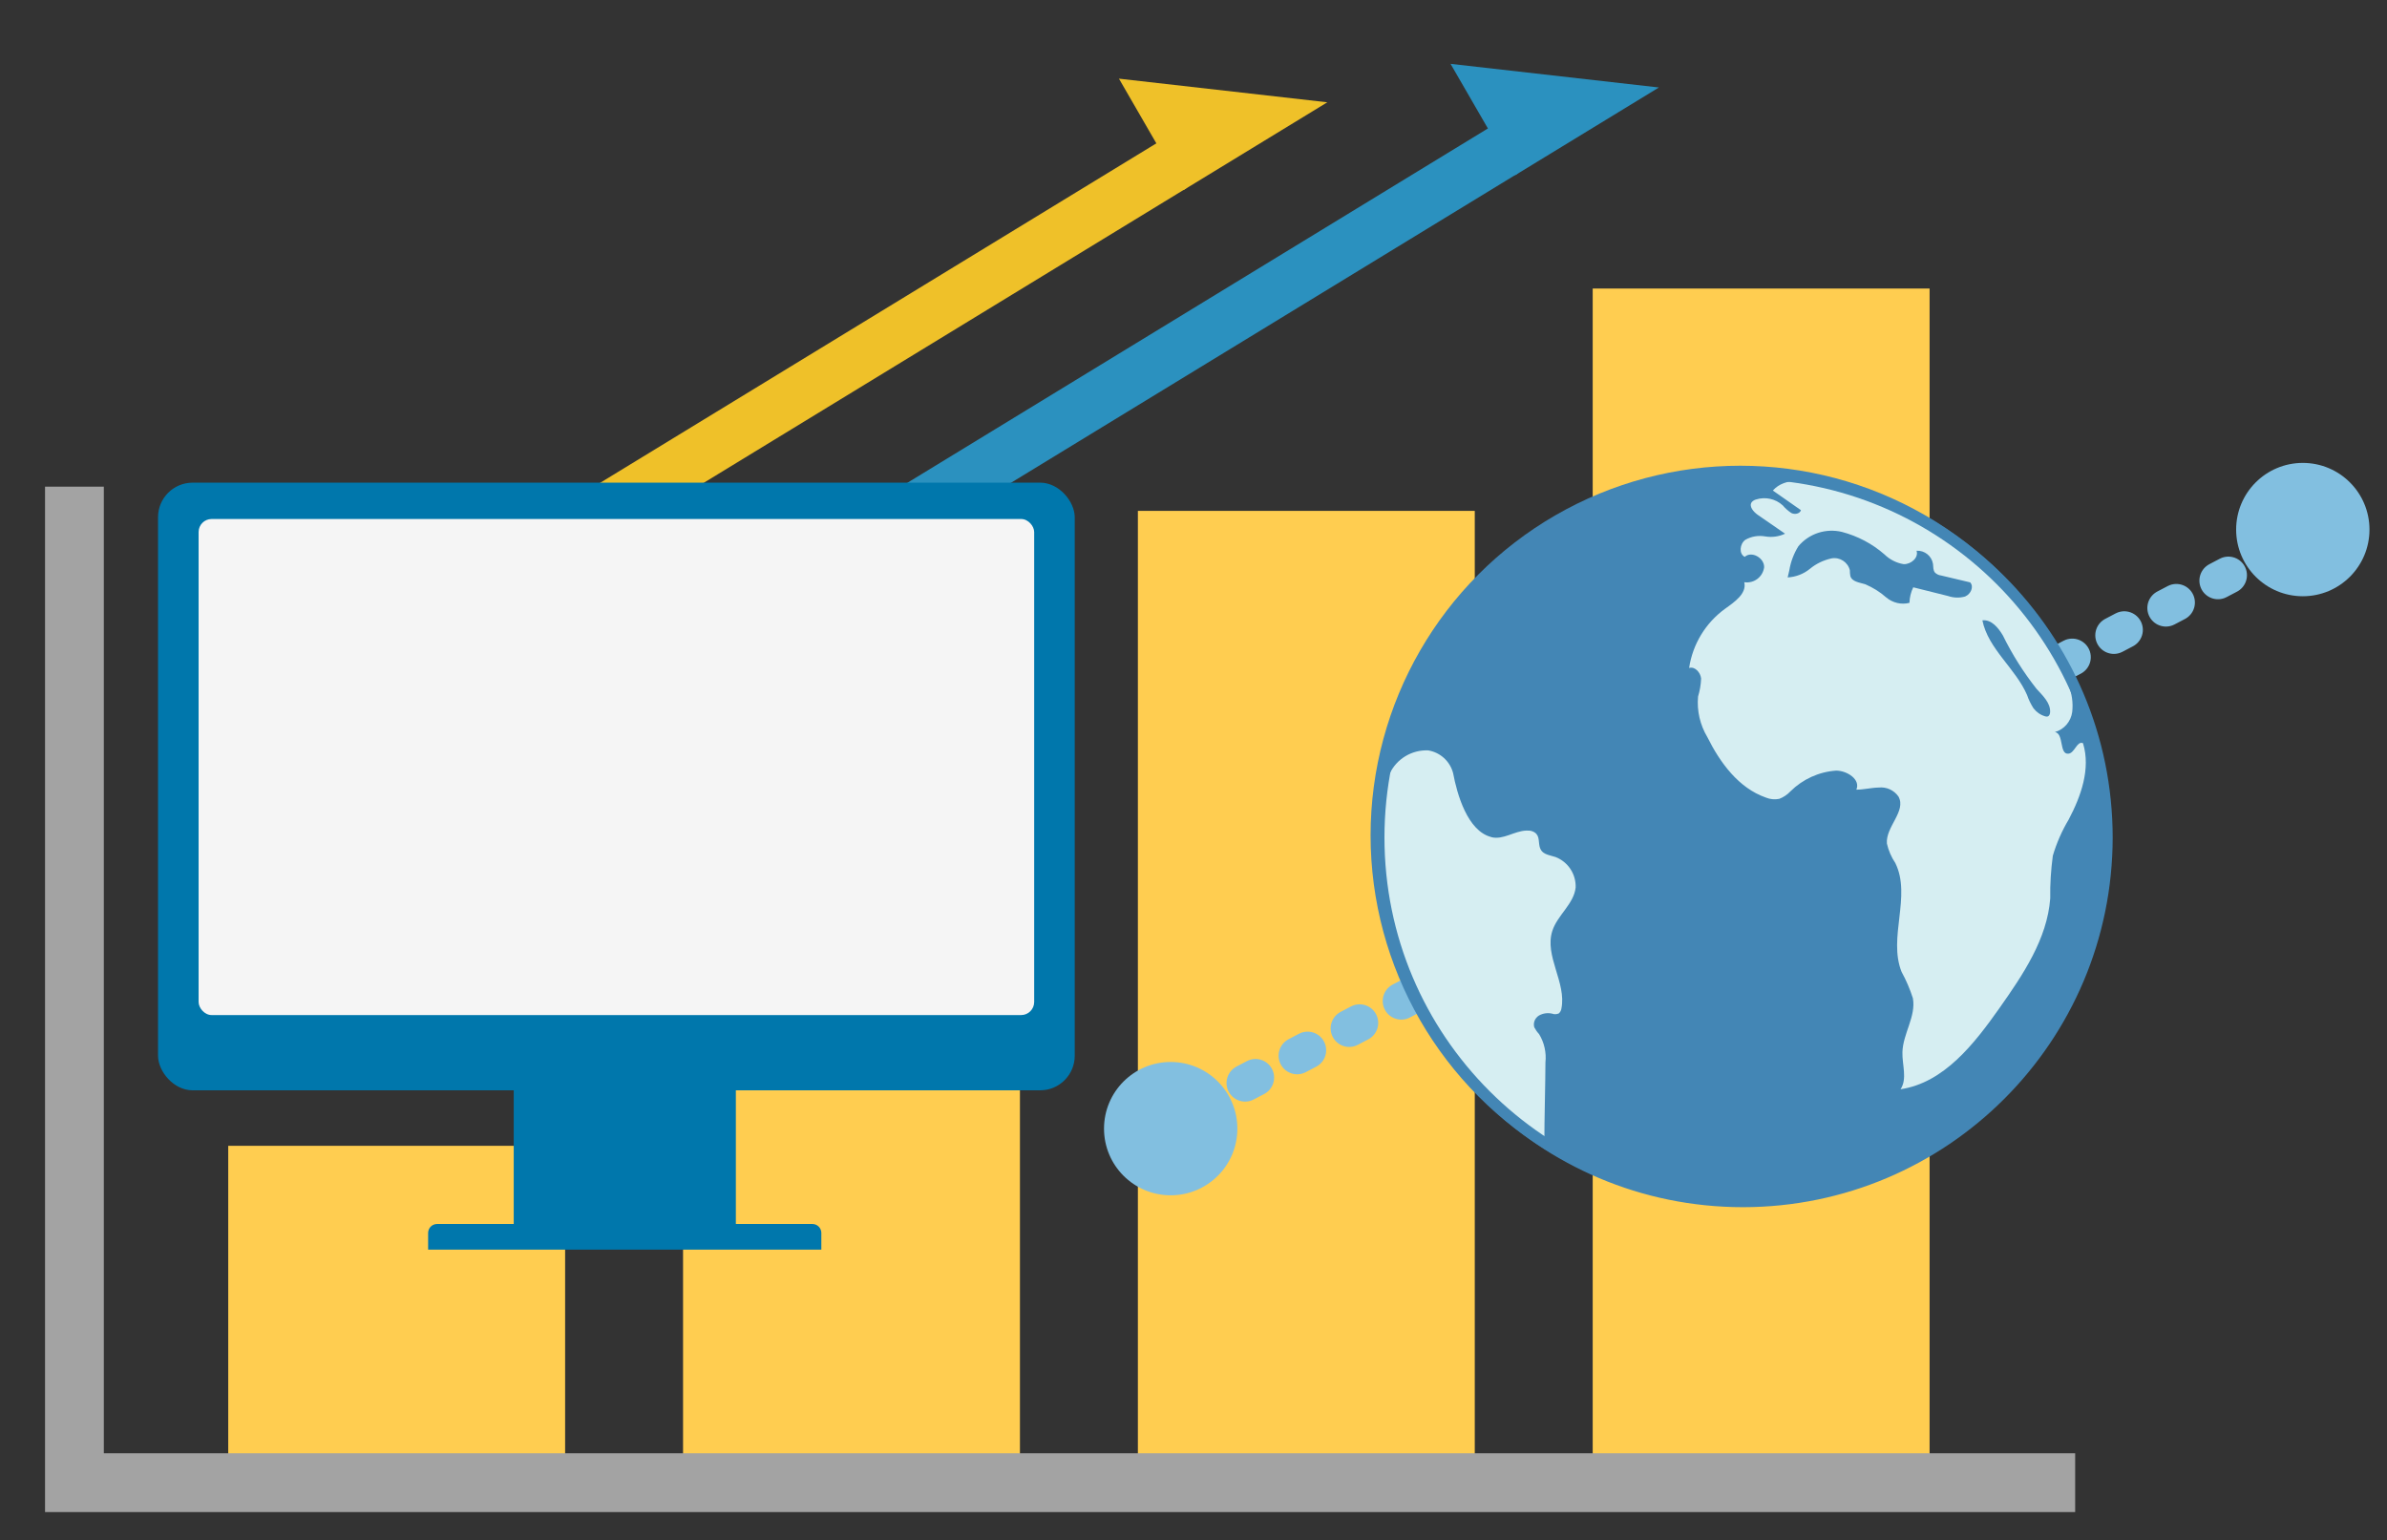
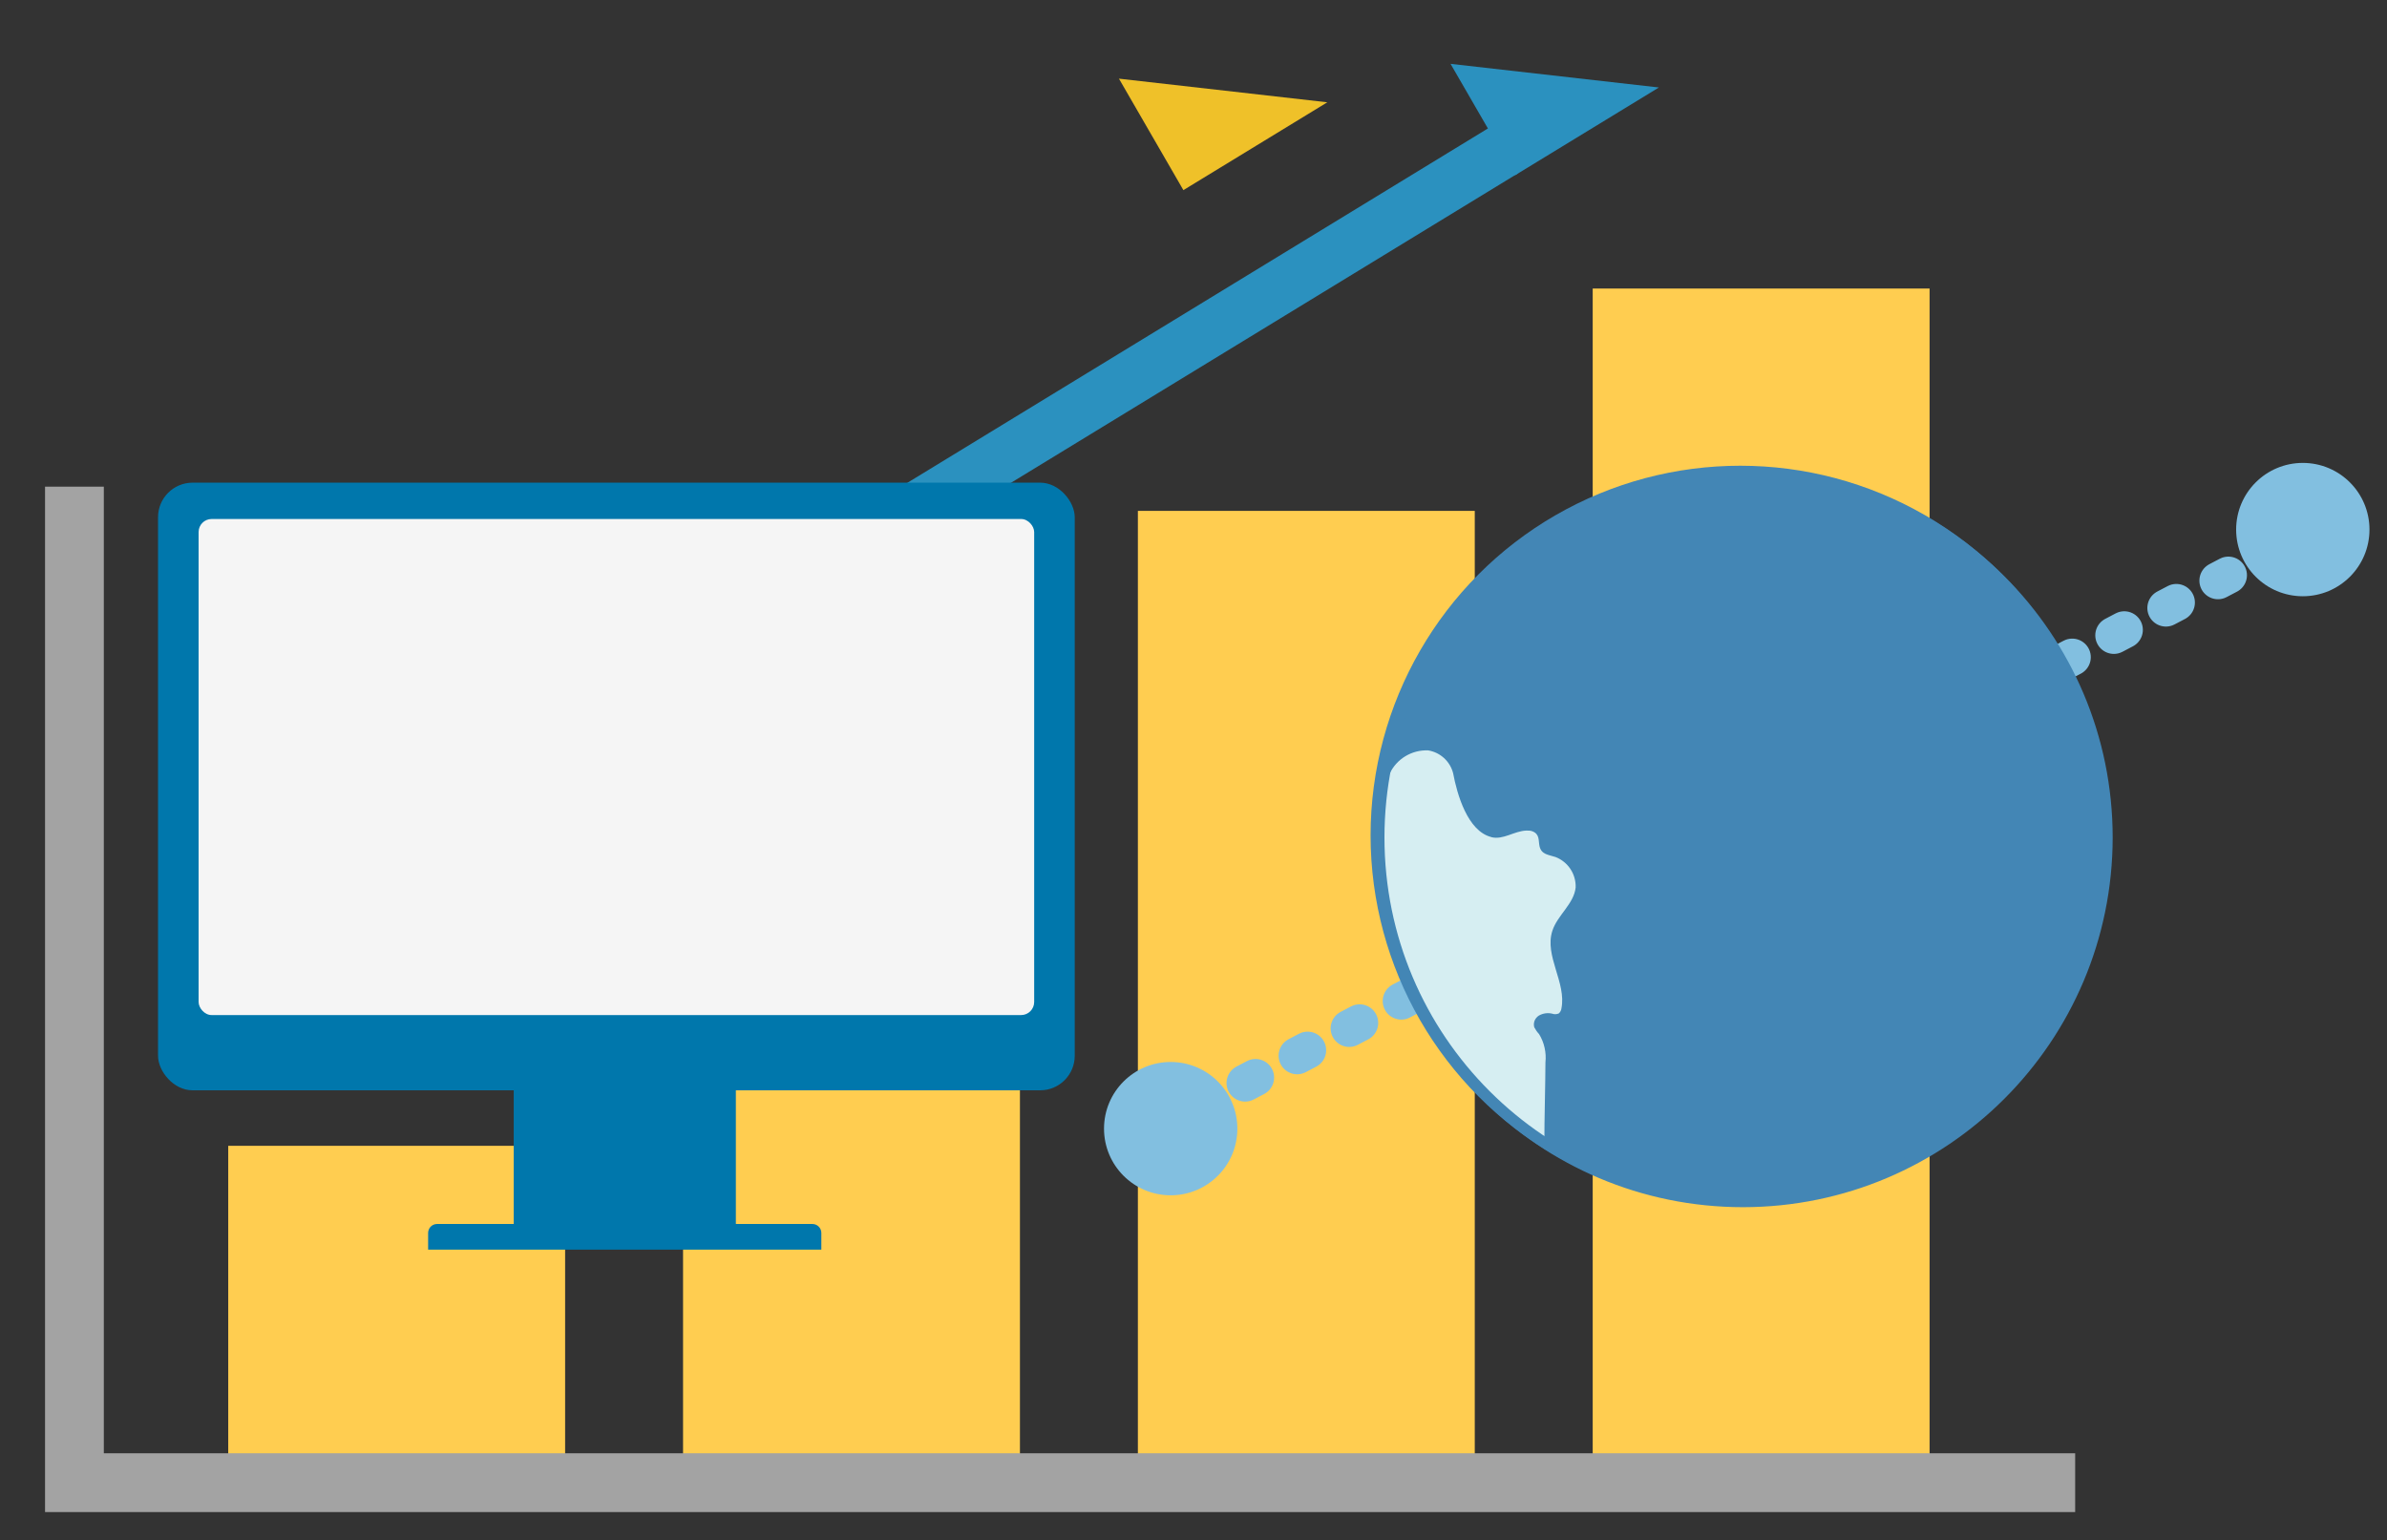
<svg xmlns="http://www.w3.org/2000/svg" id="_レイヤー_31" data-name="レイヤー 31" viewBox="0 0 203 131">
  <rect x="0" y="0" width="203" height="131" fill="#333333" stroke="none" />
  <defs>
    <style>
      .cls-1 {
        stroke: #82bfe0;
        stroke-dasharray: 0 0 1 4;
        stroke-linecap: round;
        stroke-width: 3.16px;
      }

      .cls-1, .cls-2 {
        fill: none;
        stroke-miterlimit: 10;
      }

      .cls-3 {
        fill: #f5f5f5;
      }

      .cls-3, .cls-4, .cls-5, .cls-6, .cls-7, .cls-8, .cls-9, .cls-10 {
        stroke-width: 0px;
      }

      .cls-4 {
        fill: #82bfe0;
      }

      .cls-5 {
        fill: #2b91bf;
      }

      .cls-6 {
        fill: #efc129;
      }

      .cls-7 {
        fill: #0077ac;
      }

      .cls-8 {
        fill: #4386b5;
      }

      .cls-2 {
        stroke: #a3a3a3;
        stroke-width: 5px;
      }

      .cls-9 {
        fill: #d6eef2;
      }

      .cls-10 {
        fill: #ffcd50;
      }
    </style>
  </defs>
  <rect class="cls-10" x="19.41" y="97.45" width="28.65" height="28.65" />
  <rect class="cls-10" x="58.09" y="73.67" width="28.65" height="52.43" />
  <rect class="cls-10" x="96.77" y="43.45" width="28.65" height="82.66" />
  <rect class="cls-10" x="135.45" y="24.54" width="28.65" height="101.56" />
  <polyline class="cls-2" points="6.33 41.39 6.33 126.1 176.48 126.1" />
  <g id="_グループ_50635" data-name="グループ 50635">
-     <rect id="_長方形_17444" data-name="長方形 17444" class="cls-6" x="34.84" y="30" width="69.96" height="4.59" transform="translate(-6.6 41.1) rotate(-31.4)" />
    <path id="_パス_692543" data-name="パス 692543" class="cls-6" d="M95.16,6.69l17.72,2.01-12.24,7.47-5.48-9.48Z" />
    <rect id="_長方形_17445" data-name="長方形 17445" class="cls-5" x="63.04" y="28.73" width="69.96" height="4.59" transform="translate(-1.81 55.61) rotate(-31.4)" />
    <path id="_パス_692544" data-name="パス 692544" class="cls-5" d="M123.36,5.43l17.72,2.01-12.24,7.47-5.48-9.48Z" />
  </g>
  <g>
    <g id="_グループ_48930" data-name="グループ 48930">
      <line id="_線_649" data-name="線 649" class="cls-1" x1="142.19" y1="73.05" x2="101.11" y2="94.62" />
      <circle id="_楕円形_5228" data-name="楕円形 5228" class="cls-4" cx="99.56" cy="95.99" r="5.67" />
    </g>
    <g id="_グループ_48930-2" data-name="グループ 48930">
      <line id="_線_649-2" data-name="線 649" class="cls-1" x1="153.21" y1="67.98" x2="194.29" y2="46.41" />
      <circle id="_楕円形_5228-2" data-name="楕円形 5228" class="cls-4" cx="195.84" cy="45.04" r="5.67" />
    </g>
    <g id="_グループ_48939" data-name="グループ 48939">
      <circle id="_楕円形_5229" data-name="楕円形 5229" class="cls-8" cx="148" cy="71.05" r="31.44" />
      <g id="_グループ_48937" data-name="グループ 48937">
        <g id="_グループ_48936" data-name="グループ 48936">
          <g id="_グループ_48935" data-name="グループ 48935">
            <g id="_グループ_48932" data-name="グループ 48932">
              <g id="_グループ_48931" data-name="グループ 48931">
-                 <circle id="_楕円形_5230" data-name="楕円形 5230" class="cls-8" cx="148.24" cy="71.24" r="30.97" />
-               </g>
+                 </g>
            </g>
            <g id="_グループ_48934" data-name="グループ 48934">
              <g id="_グループ_48933" data-name="グループ 48933">
                <path id="_パス_674467" data-name="パス 674467" class="cls-9" d="M126.83,71.2c1.01.25,1.93-.52,2.97-.56.18-.01.35,0,.52.06.64.25.5.78.61,1.28.16.7.75.71,1.36.91,1.06.41,1.75,1.45,1.71,2.59-.15,1.4-1.54,2.34-1.98,3.68-.7,2.14,1.21,4.41.77,6.61-.02.16-.1.31-.22.42-.18.08-.39.09-.57.02-.38-.09-.78-.03-1.12.16-.34.21-.51.61-.4,1,.11.21.25.41.41.58.44.72.63,1.57.54,2.41,0,1.63-.1,5.17-.09,6.8-3.19-1.87-5.92-4.42-8-7.48-3.18-4.59-5.25-9.86-6.03-15.39-.46-2.57-.41-6.19.86-8.46.58-1.28,1.89-2.07,3.29-2.01,1.03.17,1.86.93,2.12,1.94.33,1.77,1.22,4.92,3.24,5.43Z" />
              </g>
            </g>
-             <path id="_パス_674468" data-name="パス 674468" class="cls-9" d="M177.13,63.2c-.51-.19-.69.86-1.23.9-.79.07-.36-1.71-1.14-1.84.79-.22,1.36-.9,1.47-1.71.09-.8-.03-1.6-.34-2.34-.57-1.57-1.33-3.05-2.27-4.43-2.58-3.87-6.07-7.05-10.16-9.26-2.65-1.36-5.43-2.44-8.3-3.23-1.49-.44-3.35-.74-4.39.43l2.39,1.67c-.09.31-.53.39-.82.24-.27-.18-.52-.4-.73-.65-.61-.56-1.48-.75-2.27-.5-.14.04-.26.11-.36.22-.27.36.14.83.51,1.09l2.32,1.6c-.53.25-1.12.33-1.7.23-.58-.1-1.17,0-1.68.29-.47.34-.57,1.19-.05,1.45.59-.53,1.68.1,1.65.89-.11.81-.85,1.38-1.66,1.27,0,0-.02,0-.03,0,.23.96-.83,1.68-1.64,2.26-1.65,1.2-2.75,3.01-3.05,5.03.5-.15.97.39,1.02.9-.02.52-.11,1.04-.26,1.53-.11,1.21.17,2.41.79,3.45,1.09,2.19,2.66,4.33,4.97,5.14.36.15.76.19,1.15.11.36-.14.69-.36.95-.64,1.04-1.03,2.42-1.66,3.88-1.76.94,0,2.1.76,1.72,1.62.64,0,1.27-.17,1.91-.18.65-.07,1.29.22,1.67.76.7,1.24-1.1,2.58-.98,4,.13.59.38,1.16.72,1.67,1.38,2.81-.64,6.34.53,9.25.39.71.71,1.46.96,2.24.28,1.54-.85,3.02-.89,4.59-.03,1.07.43,2.26-.16,3.15,3.69-.55,6.26-3.85,8.41-6.9,2-2.84,4.06-5.87,4.32-9.33-.02-1.21.06-2.42.22-3.63.32-1.08.77-2.11,1.35-3.08,1.05-1.99,1.88-4.32,1.22-6.48ZM167.13,50.73c-.48.14-.99.12-1.46-.04l-2.96-.74c-.2.41-.31.86-.32,1.32-.7.18-1.43,0-1.98-.46-.53-.47-1.13-.84-1.78-1.12-.49-.15-1.13-.21-1.27-.7-.03-.16-.04-.33-.04-.49-.17-.69-.85-1.14-1.56-1.01-.68.15-1.31.45-1.84.89-.54.44-1.2.69-1.89.73l.14-.6c.12-.73.38-1.42.77-2.05.9-1.08,2.34-1.55,3.71-1.22,1.33.35,2.57,1,3.61,1.91.45.44,1.02.73,1.63.83.62.03,1.3-.55,1.1-1.14.68-.04,1.29.44,1.4,1.12.03.26,0,.54.17.74.14.13.31.22.5.24l2.49.59c.34.36.05,1-.41,1.19h0ZM174.12,60.94c-.07.01-.14,0-.2-.02-.4-.12-.74-.36-.99-.69-.22-.35-.41-.73-.54-1.12-.99-2.28-3.31-3.92-3.8-6.35.76-.09,1.35.62,1.74,1.28.79,1.61,1.75,3.13,2.86,4.54.53.58,1.2,1.2,1.16,1.99-.01.16-.07.34-.23.37h0Z" />
          </g>
        </g>
      </g>
      <g id="_グループ_48938" data-name="グループ 48938">
        <path id="_パス_674469" data-name="パス 674469" class="cls-8" d="M148.24,102.67c-17.36,0-31.43-14.07-31.43-31.43,0-17.36,14.07-31.43,31.43-31.43,17.36,0,31.43,14.07,31.43,31.43-.02,17.35-14.08,31.41-31.43,31.43ZM148.24,40.73c-16.84,0-30.5,13.66-30.5,30.5s13.66,30.5,30.5,30.5,30.5-13.66,30.5-30.5h0c-.02-16.84-13.66-30.48-30.5-30.5Z" />
      </g>
    </g>
  </g>
  <g id="_アートワーク_121-2" data-name="アートワーク 121-2">
    <g id="_グループ_141164" data-name="グループ 141164">
      <g id="_グループ_141163" data-name="グループ 141163">
        <g id="_グループ_141162" data-name="グループ 141162">
          <rect id="_長方形_57153" data-name="長方形 57153" class="cls-7" x="43.69" y="83.28" width="18.89" height="22.57" />
        </g>
        <path id="_長方形_57154" data-name="長方形 57154" class="cls-7" d="M37.17,104.1h31.92c.42,0,.76.34.76.76h0v1.42h-33.44v-1.42c0-.42.34-.76.76-.76Z" />
        <rect id="_長方形_57155" data-name="長方形 57155" class="cls-7" x="13.44" y="41.05" width="77.96" height="51.68" rx="2.94" ry="2.94" />
      </g>
      <rect id="_長方形_57156" data-name="長方形 57156" class="cls-3" x="16.89" y="44.14" width="71.06" height="42.19" rx="1.11" ry="1.11" />
    </g>
  </g>
</svg>